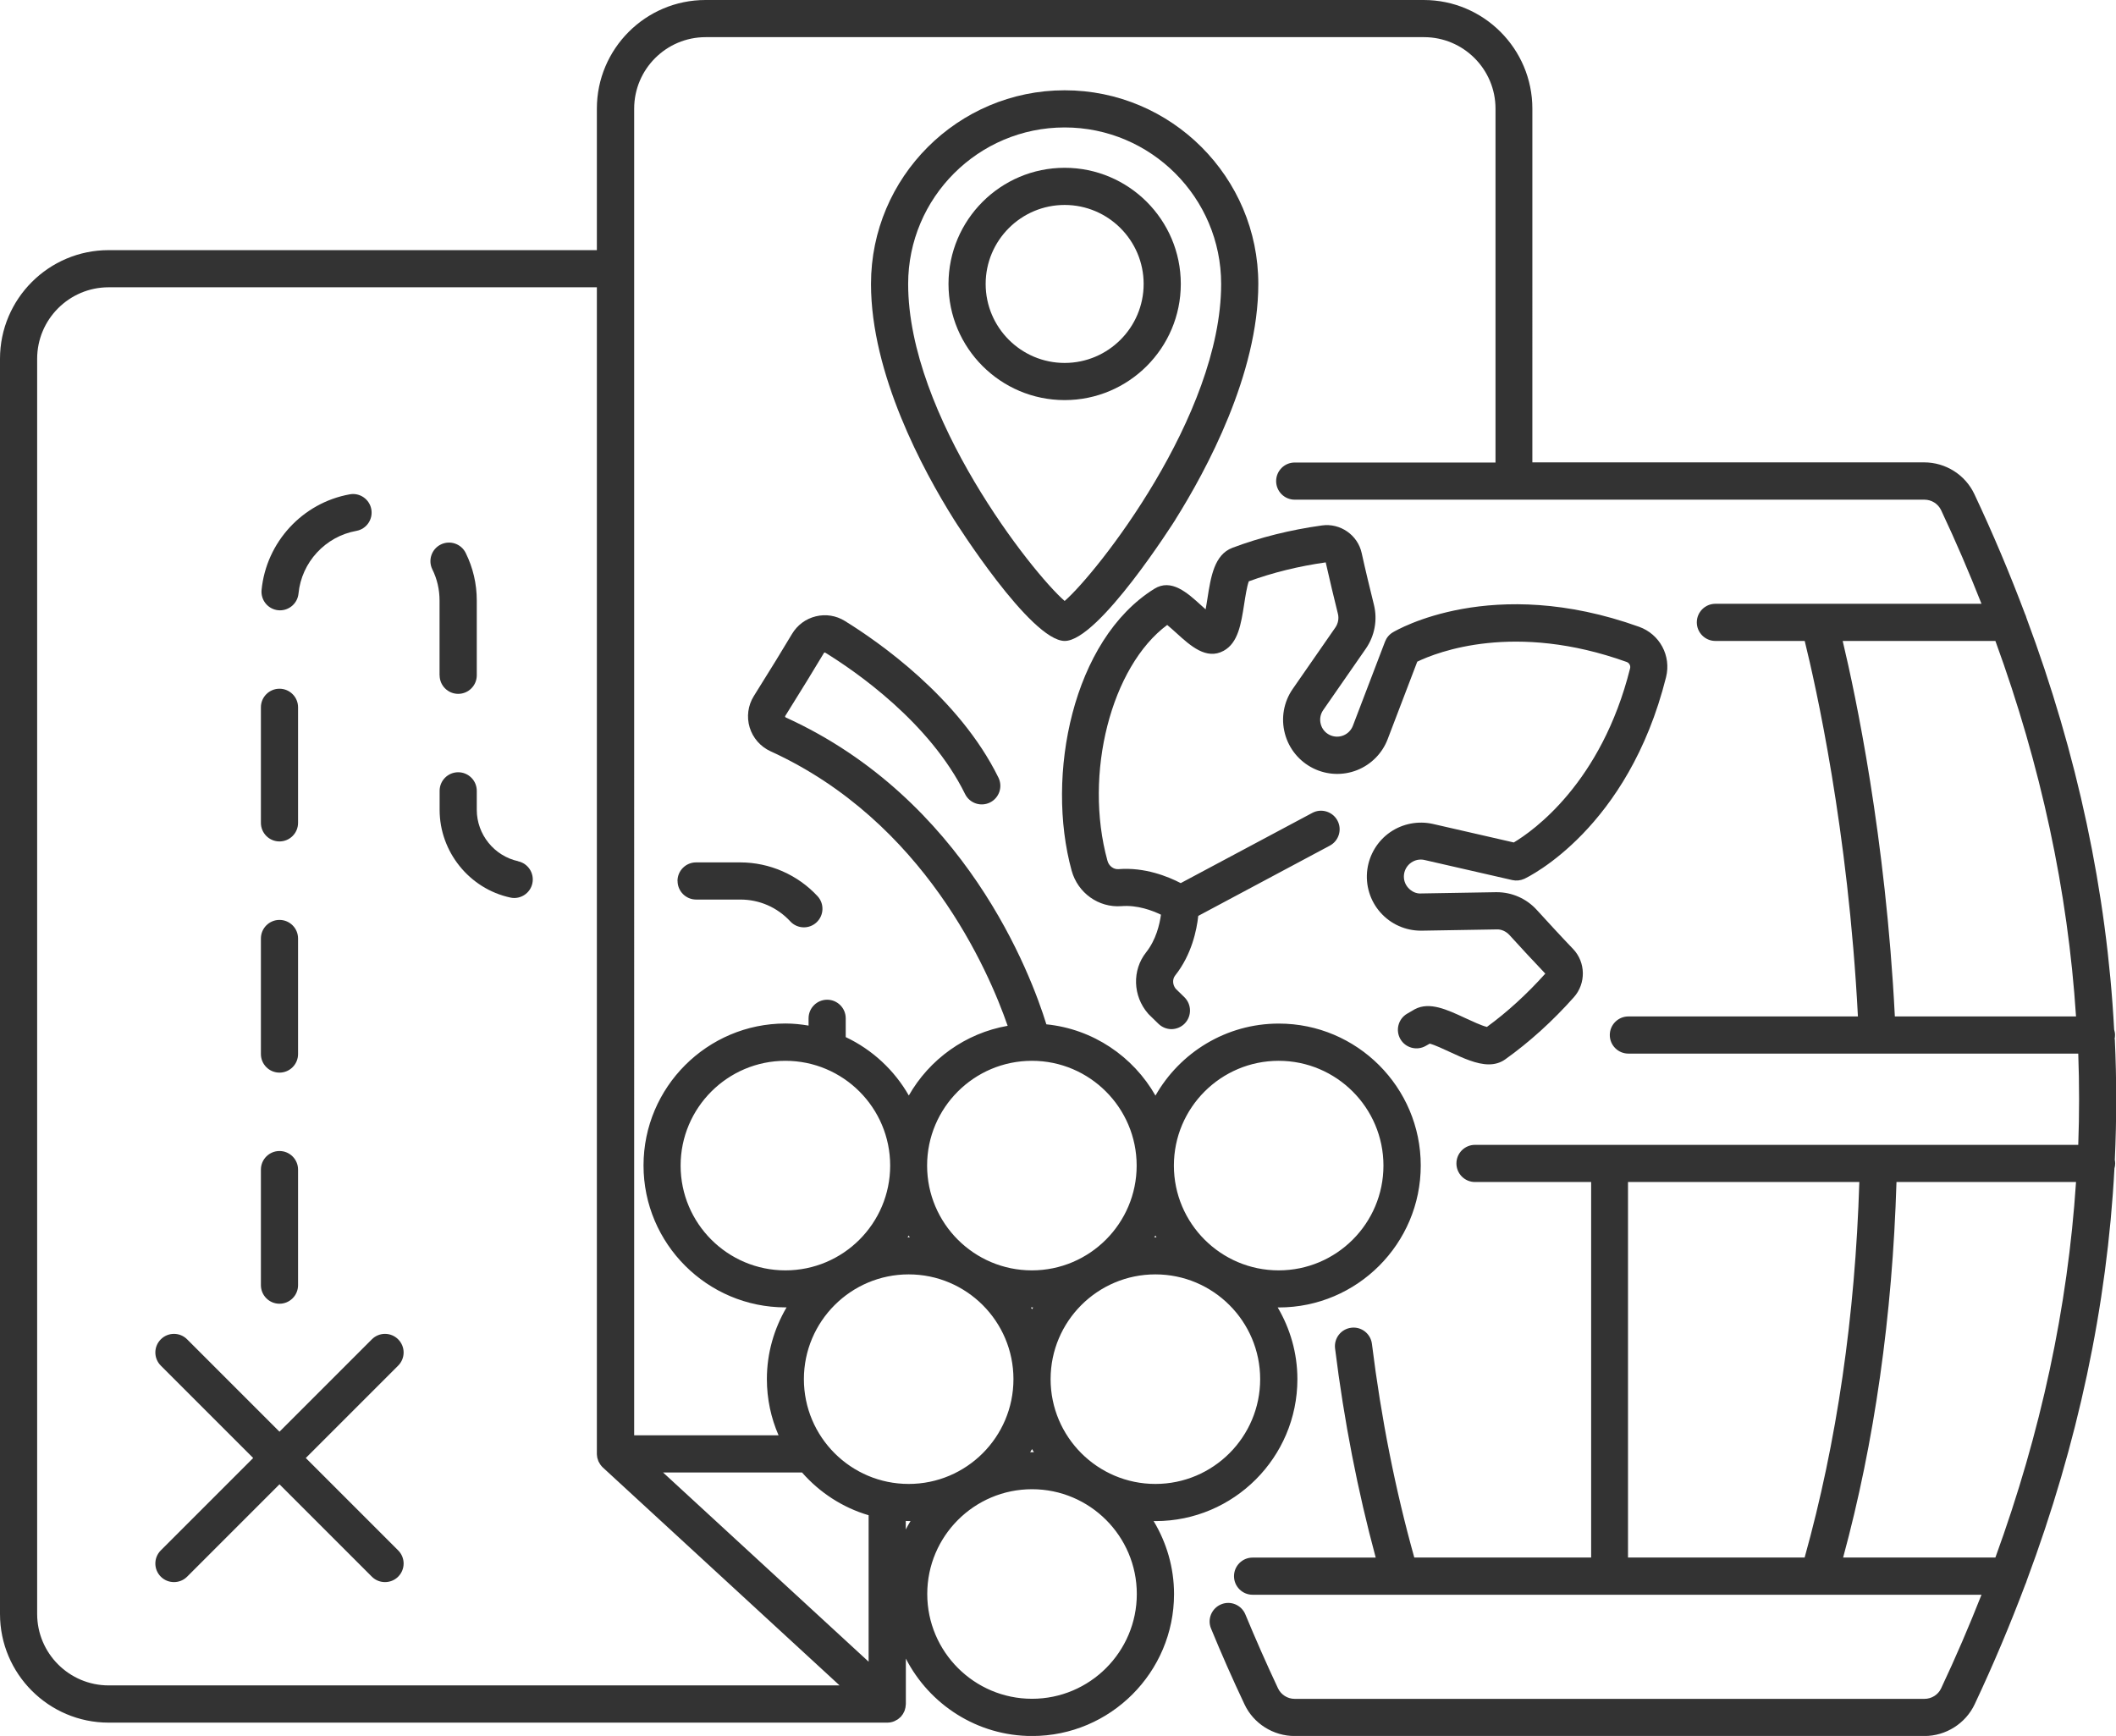
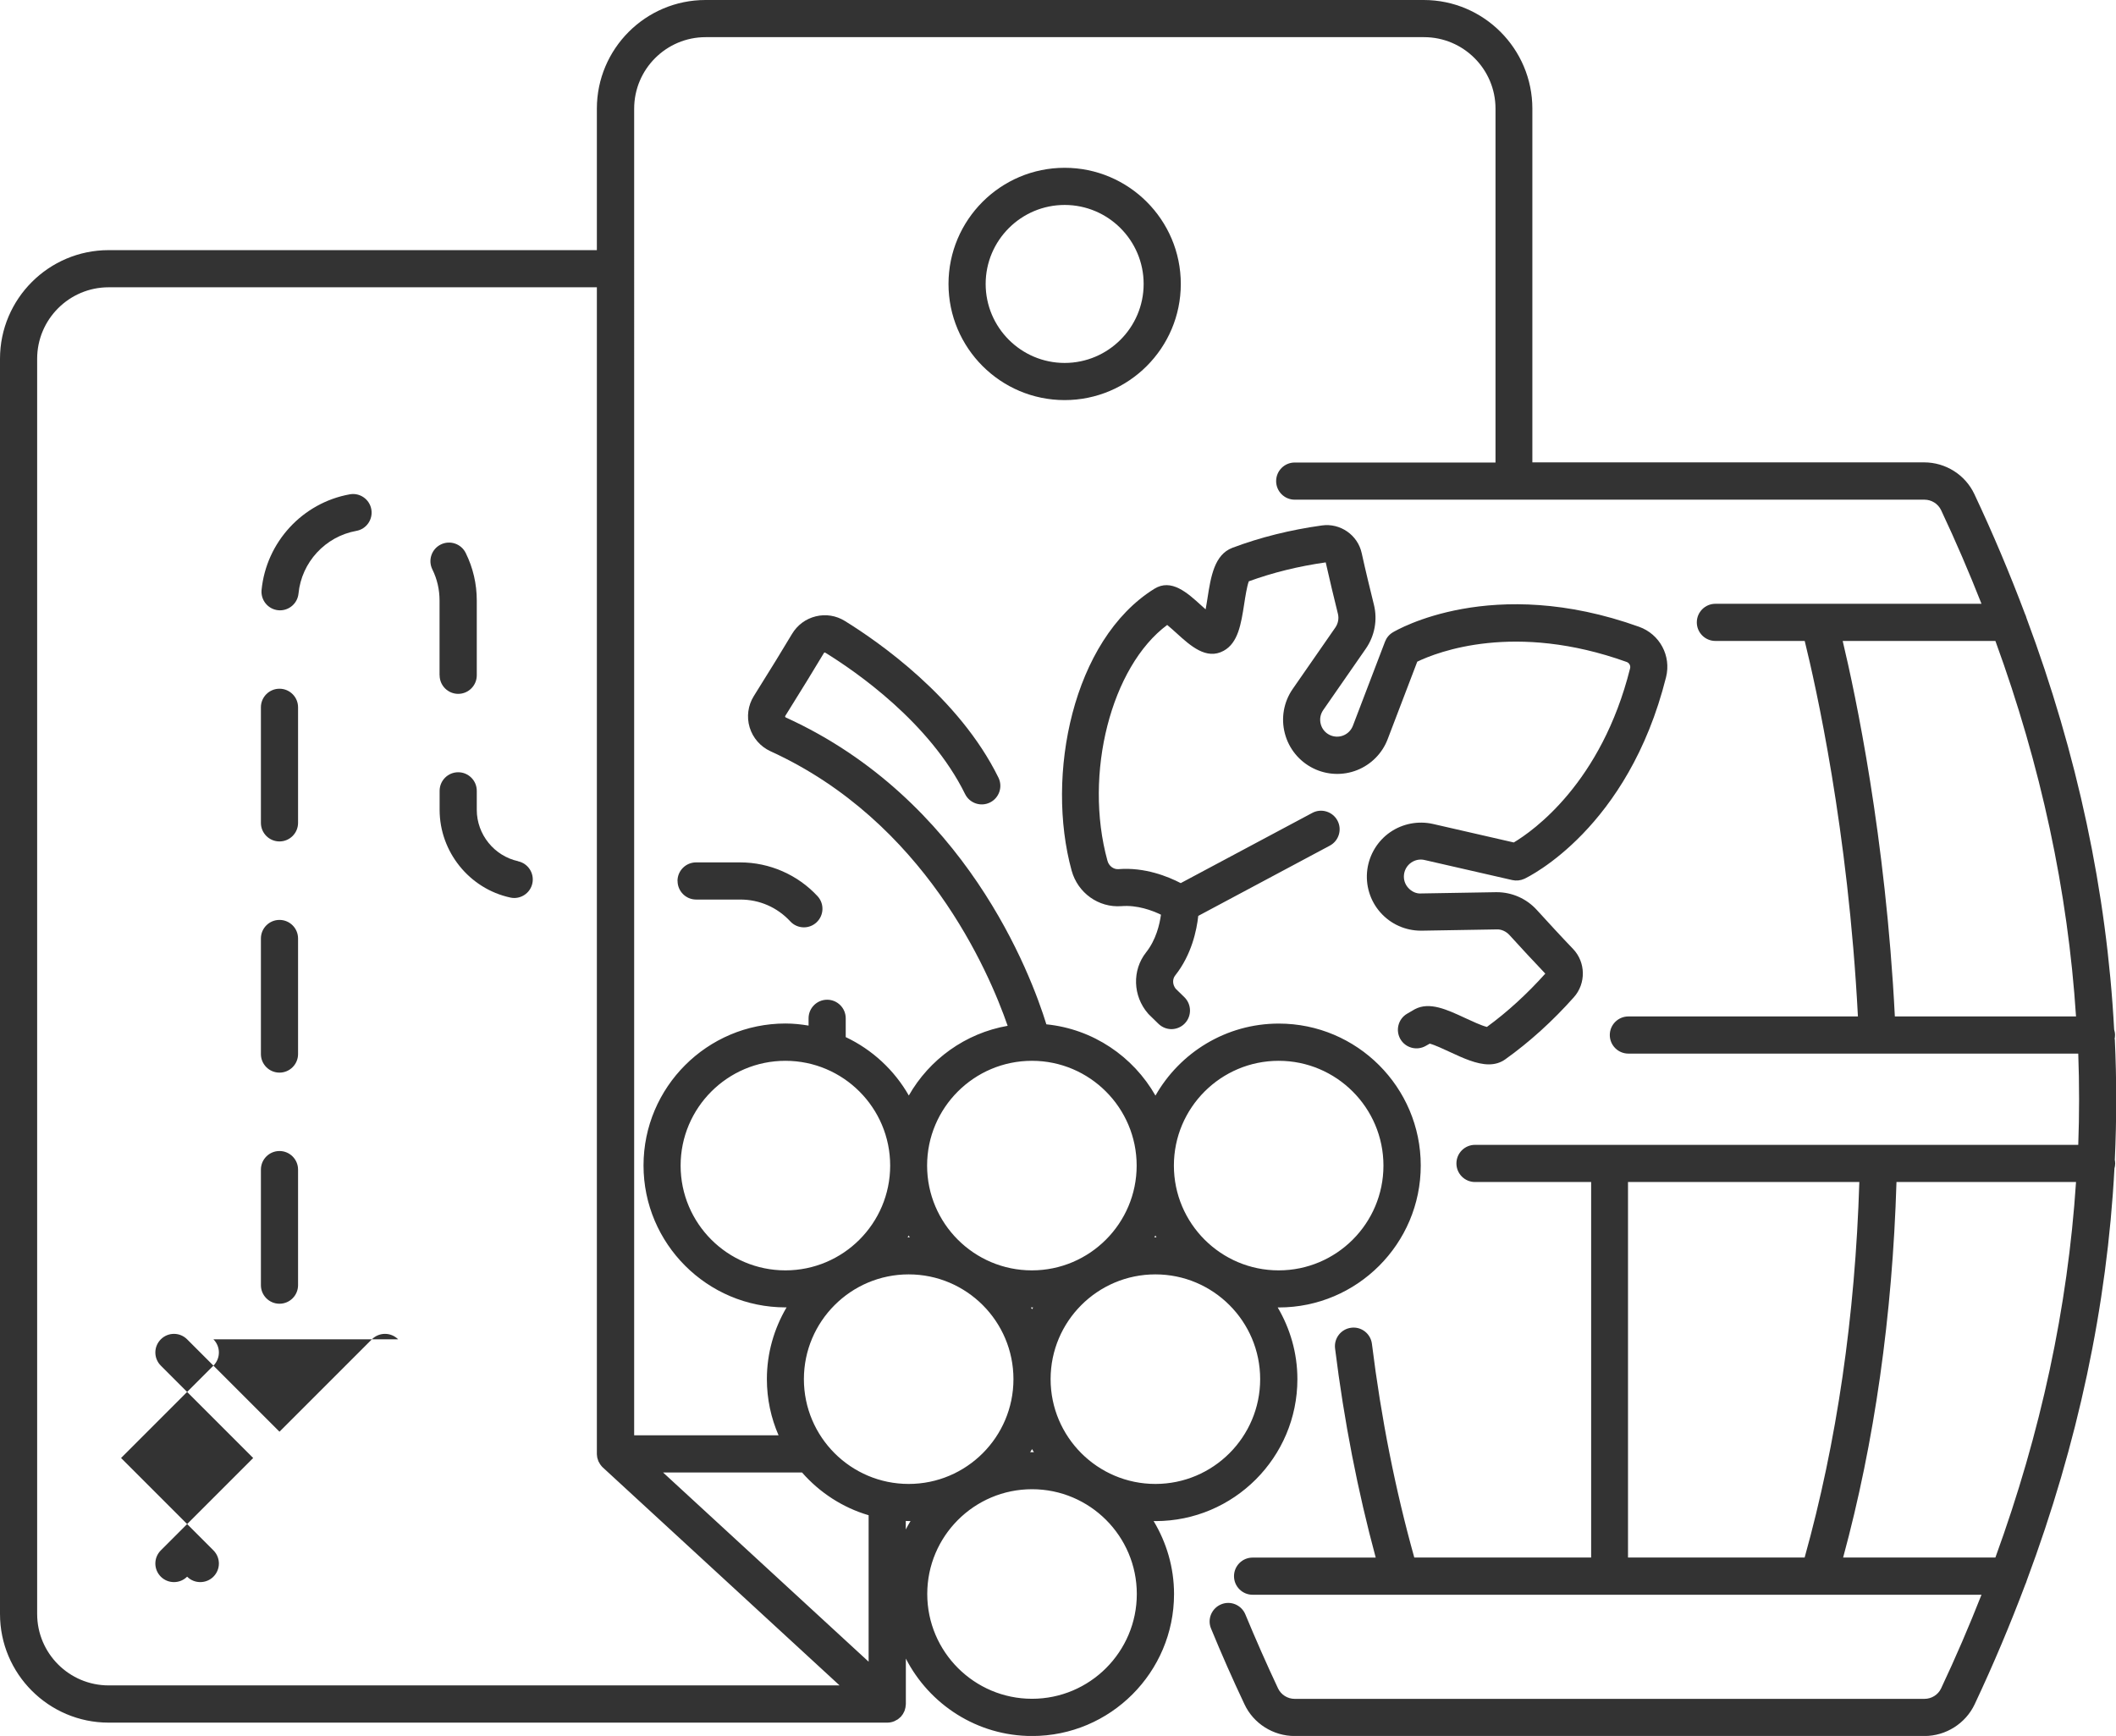
<svg xmlns="http://www.w3.org/2000/svg" id="Livello_2" viewBox="0 0 284.75 233.6">
  <defs>
    <style>.cls-1{fill:#333;}</style>
  </defs>
  <g id="_Layer_">
    <g>
-       <path class="cls-1" d="M53.58,180.23c-.98-.98-2.56-.98-3.54,0l-12.43,12.43-12.43-12.43c-.98-.98-2.56-.98-3.54,0-.98,.98-.98,2.56,0,3.54l12.43,12.43-12.43,12.43c-.98,.98-.98,2.56,0,3.54,.49,.49,1.13,.73,1.77,.73s1.28-.24,1.77-.73l12.43-12.43,12.43,12.43c.49,.49,1.13,.73,1.77,.73s1.28-.24,1.77-.73c.98-.98,.98-2.56,0-3.54l-12.43-12.43,12.43-12.43c.98-.98,.98-2.56,0-3.54Z" />
-       <path class="cls-1" d="M158.17,69.92c4.17-6.64,11.16-19.58,11.16-31.71,0-14.37-11.69-26.06-26.06-26.06s-26.06,11.69-26.06,26.06c0,12.12,7,25.07,11.17,31.71,.1,.16,10.31,16.33,14.9,16.33s14.79-16.17,14.9-16.33Zm-14.9,10.95c-4.33-3.74-21.06-24.9-21.06-42.66,0-11.61,9.45-21.06,21.06-21.06s21.06,9.45,21.06,21.06c0,17.76-16.74,38.92-21.06,42.66Z" />
+       <path class="cls-1" d="M53.58,180.23c-.98-.98-2.56-.98-3.54,0l-12.43,12.43-12.43-12.43c-.98-.98-2.56-.98-3.54,0-.98,.98-.98,2.56,0,3.54l12.43,12.43-12.43,12.43c-.98,.98-.98,2.56,0,3.54,.49,.49,1.13,.73,1.77,.73s1.28-.24,1.77-.73c.49,.49,1.13,.73,1.77,.73s1.28-.24,1.77-.73c.98-.98,.98-2.56,0-3.54l-12.43-12.43,12.43-12.43c.98-.98,.98-2.56,0-3.54Z" />
      <path class="cls-1" d="M143.27,22.58c-8.62,0-15.63,7.01-15.63,15.63s7.01,15.63,15.63,15.63,15.63-7.01,15.63-15.63-7.01-15.63-15.63-15.63Zm0,26.26c-5.86,0-10.63-4.77-10.63-10.63s4.77-10.63,10.63-10.63,10.63,4.77,10.63,10.63-4.77,10.63-10.63,10.63Z" />
      <path class="cls-1" d="M37.43,82.12c.08,0,.17,.01,.25,.01,1.27,0,2.36-.96,2.49-2.26,.41-4.21,3.61-7.68,7.78-8.43,1.36-.24,2.26-1.54,2.02-2.9s-1.55-2.27-2.9-2.02c-6.36,1.14-11.24,6.44-11.87,12.87-.13,1.37,.87,2.6,2.25,2.73Z" />
      <path class="cls-1" d="M59.16,90.87c0,1.38,1.12,2.5,2.5,2.5s2.5-1.12,2.5-2.5v-10.05c0-2.25-.5-4.41-1.49-6.41-.61-1.24-2.11-1.75-3.35-1.14-1.24,.61-1.75,2.11-1.14,3.35,.65,1.31,.97,2.73,.97,4.2v10.05Z" />
      <path class="cls-1" d="M37.61,175.44c1.38,0,2.5-1.12,2.5-2.5v-15.55c0-1.38-1.12-2.5-2.5-2.5s-2.5,1.12-2.5,2.5v15.55c0,1.38,1.12,2.5,2.5,2.5Z" />
      <path class="cls-1" d="M37.61,144.34c1.38,0,2.5-1.12,2.5-2.5v-15.55c0-1.38-1.12-2.5-2.5-2.5s-2.5,1.12-2.5,2.5v15.55c0,1.38,1.12,2.5,2.5,2.5Z" />
      <path class="cls-1" d="M37.61,113.23c1.38,0,2.5-1.12,2.5-2.5v-15.55c0-1.38-1.12-2.5-2.5-2.5s-2.5,1.12-2.5,2.5v15.55c0,1.38,1.12,2.5,2.5,2.5Z" />
      <path class="cls-1" d="M69.73,115.89c-3.22-.7-5.57-3.6-5.57-6.91v-2.56c0-1.38-1.12-2.5-2.5-2.5s-2.5,1.12-2.5,2.5v2.56c0,5.64,4,10.61,9.51,11.8,.18,.04,.35,.06,.53,.06,1.15,0,2.19-.8,2.44-1.97,.29-1.35-.57-2.68-1.92-2.97Z" />
      <path class="cls-1" d="M91.18,118.55c0,1.38,1.12,2.5,2.5,2.5h5.94c2.58,0,4.97,1.04,6.73,2.94,.49,.53,1.16,.8,1.83,.8,.61,0,1.22-.22,1.7-.67,1.01-.94,1.07-2.52,.13-3.53-2.67-2.88-6.46-4.54-10.4-4.54h-5.94c-1.38,0-2.5,1.12-2.5,2.5Z" />
      <path class="cls-1" d="M200.06,138.18c-.69-.16-2.03-.79-2.88-1.18-2.47-1.15-4.8-2.23-6.77-1.2-.03,.02-.06,.03-.09,.05l-.96,.56c-1.19,.69-1.6,2.22-.91,3.42,.69,1.19,2.22,1.6,3.42,.91l.53-.3c.64,.16,1.89,.74,2.68,1.11,1.79,.83,3.62,1.68,5.27,1.68,.79,0,1.55-.2,2.23-.69,3.26-2.33,6.36-5.14,9.21-8.34,1.66-1.86,1.61-4.72-.11-6.51-1.55-1.61-3.51-3.75-4.88-5.25-1.38-1.52-3.34-2.38-5.38-2.38-.04,0-.08,0-.12,0l-10.06,.17c-.66,.05-1.29-.26-1.74-.76-.45-.5-.65-1.15-.56-1.82,.09-.64,.43-1.2,.96-1.57,.53-.37,1.18-.5,1.81-.35l11.8,2.7c.54,.12,1.11,.06,1.62-.17,.57-.27,13.97-6.75,19.07-27.13,.72-2.87-.84-5.78-3.62-6.78-19.78-7.1-32.62,.43-33.16,.75-.48,.29-.84,.73-1.04,1.25l-4.32,11.31c-.23,.6-.69,1.07-1.29,1.31s-1.26,.21-1.84-.07c-.61-.3-1.03-.82-1.2-1.47-.17-.65-.05-1.32,.33-1.87l5.74-8.27c1.19-1.72,1.59-3.87,1.09-5.9-.49-1.97-1.17-4.78-1.65-6.97-.53-2.42-2.88-4.06-5.35-3.71-4.25,.59-8.31,1.6-12.05,3.01-2.43,.92-2.9,3.9-3.35,6.79-.07,.42-.15,.97-.25,1.49-.21-.19-.41-.37-.58-.52-1.89-1.72-4.04-3.67-6.33-2.24-11.01,6.86-14.64,25.14-11.12,37.92,.83,3.01,3.63,5.01,6.7,4.78,2.14-.17,4.12,.57,5.32,1.15-.18,1.33-.67,3.39-2,5.07-1.9,2.4-1.79,5.86,.25,8.22,.05,.05,.1,.11,.15,.16l1.27,1.24c.49,.47,1.12,.71,1.74,.71s1.3-.25,1.79-.76c.96-.99,.94-2.57-.05-3.54l-1.17-1.14c-.43-.55-.46-1.29-.06-1.79,2.21-2.79,2.89-6.09,3.1-8.01l17.7-9.45c1.22-.65,1.68-2.17,1.03-3.38s-2.17-1.68-3.38-1.03l-17.71,9.45c-1.71-.89-4.84-2.16-8.38-1.88-.65,.05-1.29-.42-1.48-1.13-3.23-11.72,.52-26.15,8.04-31.73,.4,.33,.89,.77,1.23,1.08,1.89,1.72,4.04,3.67,6.36,2.4,1.95-1.06,2.35-3.6,2.77-6.3,.14-.92,.37-2.39,.62-3.05,3.23-1.18,6.7-2.03,10.35-2.55,.49,2.21,1.16,4.96,1.64,6.91,.16,.64,.03,1.31-.34,1.85l-5.74,8.27c-1.21,1.74-1.6,3.92-1.06,5.98,.53,2.05,1.93,3.77,3.84,4.71,1.83,.9,3.97,.99,5.87,.24,1.9-.75,3.41-2.27,4.13-4.18l3.98-10.42c2.72-1.31,13.11-5.37,28.18,.04,.35,.13,.55,.5,.46,.86-3.86,15.42-13.06,21.88-15.65,23.43l-10.87-2.49c-1.99-.45-4.09-.05-5.77,1.11-1.68,1.16-2.79,2.99-3.07,5.01-.28,2.1,.36,4.22,1.77,5.8,1.38,1.56,3.36,2.44,5.44,2.44,.04,0,.08,0,.12,0l10.06-.17c.62-.04,1.28,.26,1.73,.75,1.35,1.48,3.27,3.57,4.83,5.2-2.46,2.74-5.1,5.16-7.87,7.18Z" />
      <path class="cls-1" d="M284.56,139.82c.04-.18,.06-.36,.06-.55,0-.25-.05-.49-.12-.73-.99-18.49-4.93-36.98-11.8-55.39-.04-.18-.11-.35-.19-.52-2.03-5.39-4.29-10.77-6.82-16.14-1.22-2.6-3.87-4.27-6.76-4.27h-52.72V14.62c0-8.06-6.56-14.62-14.62-14.62H94.94c-8.06,0-14.62,6.56-14.62,14.62v19.04H14.62c-8.06,0-14.62,6.56-14.62,14.62V217.19c0,8.06,6.56,14.62,14.62,14.62H119.39c.35,0,.68-.07,.98-.2,.04-.02,.07-.04,.11-.06,.11-.05,.22-.11,.33-.18,.05-.03,.09-.08,.14-.11,.09-.07,.17-.14,.25-.22,.01-.01,.03-.02,.04-.03,.04-.04,.07-.09,.1-.14,.06-.07,.11-.14,.16-.21,.04-.07,.08-.14,.11-.21,.04-.07,.08-.15,.11-.22,.03-.08,.05-.16,.07-.24,.02-.08,.04-.15,.06-.23,.02-.09,.02-.18,.03-.28,0-.06,.02-.11,.02-.17v-6.12c3.17,6.17,9.59,10.42,16.99,10.42,10.53,0,19.1-8.57,19.1-19.1,0-3.6-1.02-6.95-2.75-9.83,.08,0,.17,.01,.25,.01,10.53,0,19.1-8.57,19.1-19.1,0-3.52-.98-6.82-2.65-9.65,.05,0,.1,0,.15,0,10.53,0,19.1-8.57,19.1-19.1s-8.57-19.1-19.1-19.1c-7.11,0-13.31,3.91-16.6,9.69-2.99-5.25-8.39-8.96-14.68-9.59-2.08-6.74-10.89-30.28-35.06-41.29-.02,0-.07-.03-.09-.1-.02-.06,0-.1,.02-.12,2.22-3.56,3.97-6.4,5.19-8.45,0-.02,.04-.06,.09-.07,.04,0,.08,0,.1,.02,4.08,2.51,14.07,9.39,18.81,19.02,.61,1.24,2.11,1.75,3.35,1.14,1.24-.61,1.75-2.11,1.14-3.35-5.31-10.8-16.23-18.34-20.67-21.08-1.18-.73-2.57-.95-3.91-.62-1.35,.33-2.48,1.17-3.2,2.37-1.2,2.02-2.93,4.83-5.14,8.36-.78,1.25-.99,2.79-.56,4.21,.43,1.42,1.45,2.59,2.8,3.21,20.72,9.45,29.36,29.56,31.92,36.95-5.7,1-10.53,4.52-13.3,9.38-1.95-3.42-4.92-6.17-8.49-7.86v-2.53c0-1.38-1.12-2.5-2.5-2.5s-2.5,1.12-2.5,2.5v.98c-1.01-.17-2.05-.28-3.11-.28-10.53,0-19.1,8.57-19.1,19.1s8.57,19.1,19.1,19.1c.05,0,.1,0,.15,0-1.67,2.84-2.65,6.13-2.65,9.65,0,2.68,.56,5.24,1.57,7.56h-19.43V14.62c0-5.3,4.31-9.62,9.62-9.62h96.67c5.3,0,9.62,4.31,9.62,9.62V62.24h-27.02c-1.38,0-2.5,1.12-2.5,2.5s1.12,2.5,2.5,2.5h84.74c.96,0,1.83,.55,2.24,1.4,1.98,4.2,3.78,8.4,5.44,12.61h-35.81c-1.38,0-2.5,1.12-2.5,2.5s1.12,2.5,2.5,2.5h12.02c1.45,5.88,5.86,25.36,7.16,50.53h-30.89c-1.38,0-2.5,1.12-2.5,2.5s1.12,2.5,2.5,2.5h60.54c.15,4.09,.15,8.19,0,12.28h-81.18c-1.38,0-2.5,1.12-2.5,2.5s1.12,2.5,2.5,2.5h15.63v50.53h-23.8c-2.54-9.08-4.46-18.74-5.7-28.75-.17-1.37-1.42-2.35-2.79-2.17-1.37,.17-2.34,1.42-2.17,2.79,1.21,9.77,3.06,19.22,5.47,28.14h-16.57c-1.38,0-2.5,1.12-2.5,2.5s1.12,2.5,2.5,2.5h19.85s0,0,.01,0c0,0,0,0,0,0h56.37s0,0,0,0c0,0,0,0,.01,0h21.85c-1.66,4.21-3.46,8.41-5.44,12.61-.4,.85-1.28,1.4-2.24,1.4h-84.74c-.96,0-1.83-.55-2.24-1.4-1.56-3.31-3.03-6.66-4.4-9.96-.53-1.28-1.99-1.89-3.26-1.36-1.28,.53-1.89,1.99-1.36,3.26,1.39,3.38,2.9,6.81,4.5,10.19,1.22,2.6,3.87,4.27,6.76,4.27h84.74c2.88,0,5.54-1.68,6.76-4.27,2.53-5.37,4.79-10.75,6.82-16.14,.08-.16,.14-.33,.19-.51,6.88-18.44,10.81-36.94,11.8-55.46,.06-.21,.1-.43,.1-.66,0-.17-.02-.33-.05-.49,.25-5.42,.25-10.83,0-16.25ZM5,217.19V48.28c0-5.3,4.31-9.62,9.62-9.62H80.32V195.64s0,.03,0,.05c0,.09,.02,.19,.03,.28,0,.07,.01,.14,.03,.21,.02,.08,.05,.16,.08,.24,.02,.07,.04,.15,.07,.22,.03,.07,.08,.14,.12,.21,.04,.07,.08,.14,.12,.21,.04,.06,.1,.12,.14,.18,.06,.07,.11,.14,.18,.2,.01,.01,.02,.03,.04,.04l31.85,29.32H14.62c-5.3,0-9.62-4.31-9.62-9.62Zm103.18-31.6c0-7.77,6.32-14.1,14.1-14.1s14.1,6.32,14.1,14.1-6.32,14.1-14.1,14.1-14.1-6.32-14.1-14.1Zm13.95-19.09c.05-.08,.1-.16,.15-.24,.05,.08,.1,.16,.15,.24-.05,0-.1,0-.15,0s-.1,0-.15,0Zm16.6,9.44s.1,0,.15,0,.1,0,.15,0c-.05,.08-.1,.16-.15,.24-.05-.08-.1-.16-.15-.24Zm.15,19.06c.08,.14,.17,.28,.25,.42-.08,0-.17-.01-.25-.01s-.17,.01-.25,.01c.08-.14,.17-.27,.25-.42Zm-16.99,9.67c.13,0,.26,.02,.39,.02,.08,0,.17-.01,.25-.01-.23,.37-.44,.75-.64,1.14v-1.15Zm16.99,23.93c-7.77,0-14.1-6.32-14.1-14.1s6.32-14.1,14.1-14.1,14.1,6.32,14.1,14.1-6.32,14.1-14.1,14.1Zm16.6-28.91c-7.77,0-14.1-6.32-14.1-14.1s6.32-14.1,14.1-14.1,14.1,6.32,14.1,14.1-6.32,14.1-14.1,14.1Zm-.15-33.19c.05-.08,.1-.16,.15-.24,.05,.08,.1,.16,.15,.24-.05,0-.1,0-.15,0s-.1,0-.15,0Zm16.74-23.75c7.77,0,14.1,6.32,14.1,14.1s-6.32,14.1-14.1,14.1-14.1-6.32-14.1-14.1,6.32-14.1,14.1-14.1Zm-33.2,0s0,0,0,0,0,0,0,0c7.77,0,14.09,6.33,14.09,14.1s-6.32,14.1-14.1,14.1-14.1-6.32-14.1-14.1,6.32-14.09,14.09-14.1Zm-47.28,14.1c0-7.77,6.32-14.1,14.1-14.1s14.1,6.32,14.1,14.1-6.32,14.1-14.1,14.1-14.1-6.32-14.1-14.1Zm25.3,47.05v19.71l-27.66-25.46h18.7c2.36,2.69,5.45,4.72,8.96,5.75Zm138.1-67.12c-1.23-24.17-5.29-43.28-7.02-50.53h20.55c6.13,16.8,9.75,33.66,10.85,50.53h-24.38Zm-35.91,22.28h31.13c-.56,18.08-3.04,35.05-7.36,50.53h-23.77v-50.53Zm28.95,50.53c4.22-15.55,6.63-32.51,7.18-50.53h24.16c-1.11,16.87-4.73,33.73-10.85,50.53h-20.49Z" />
    </g>
  </g>
</svg>